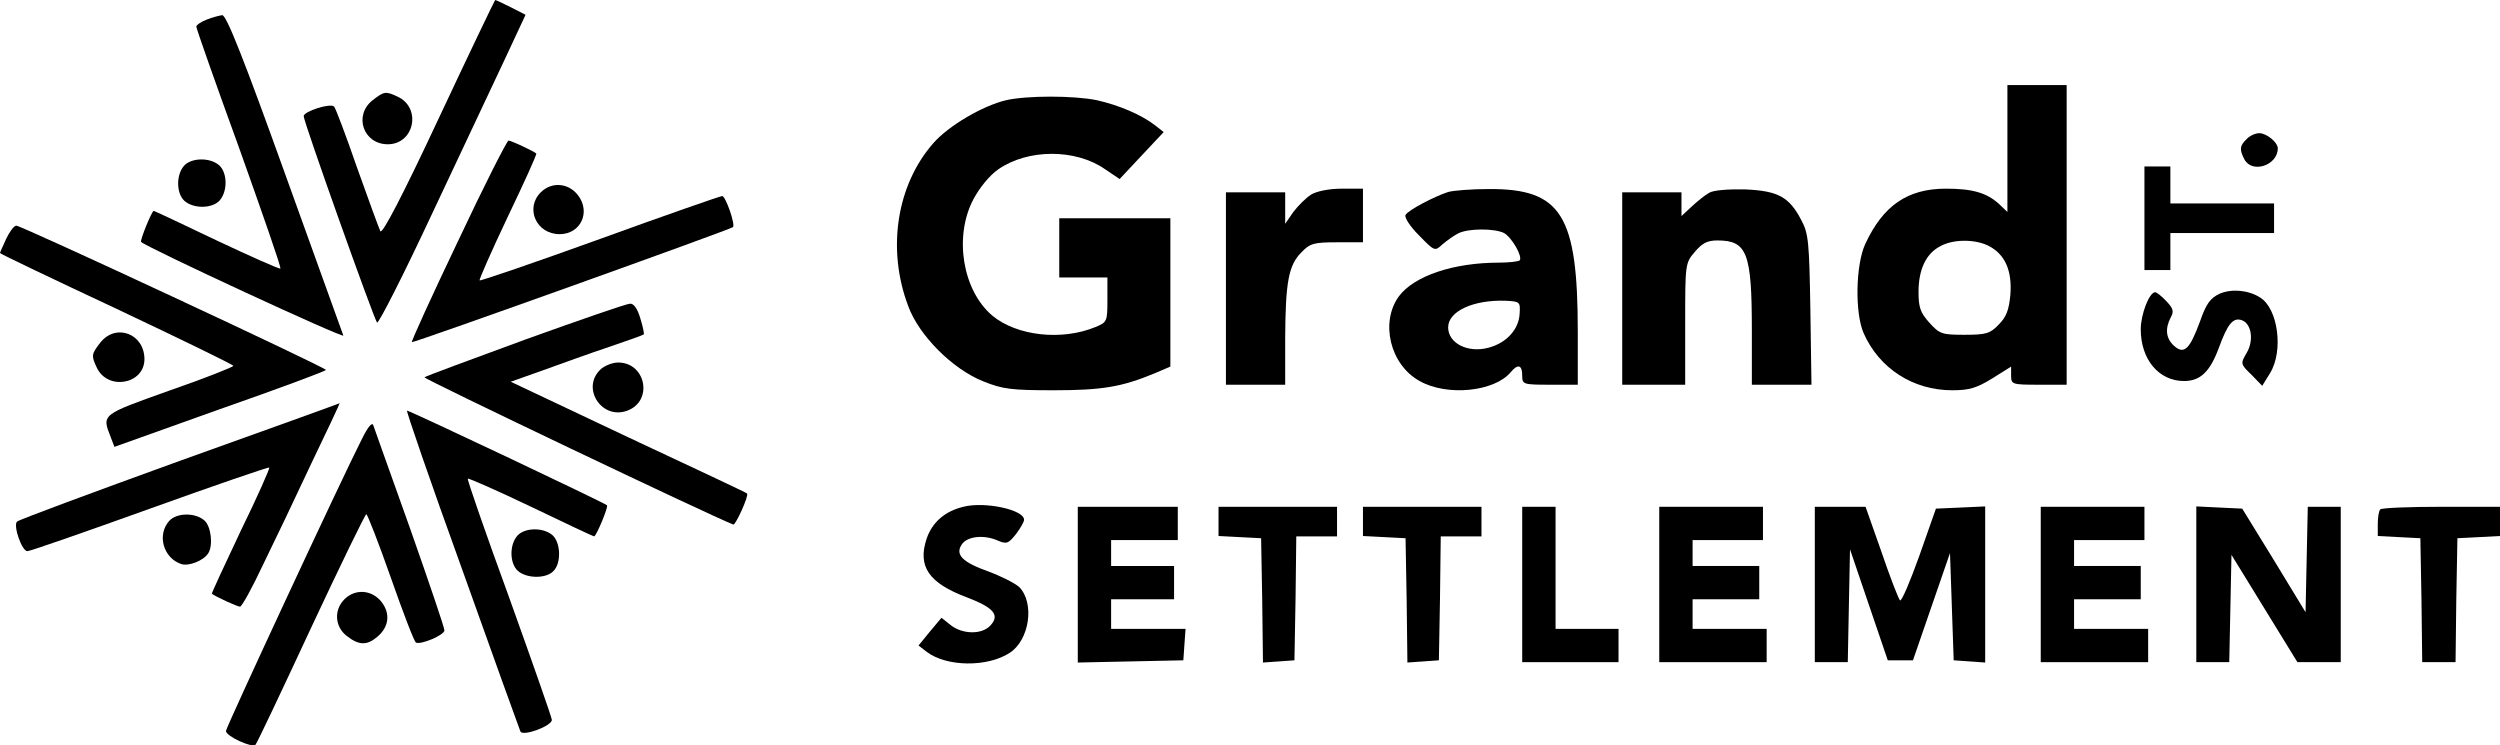
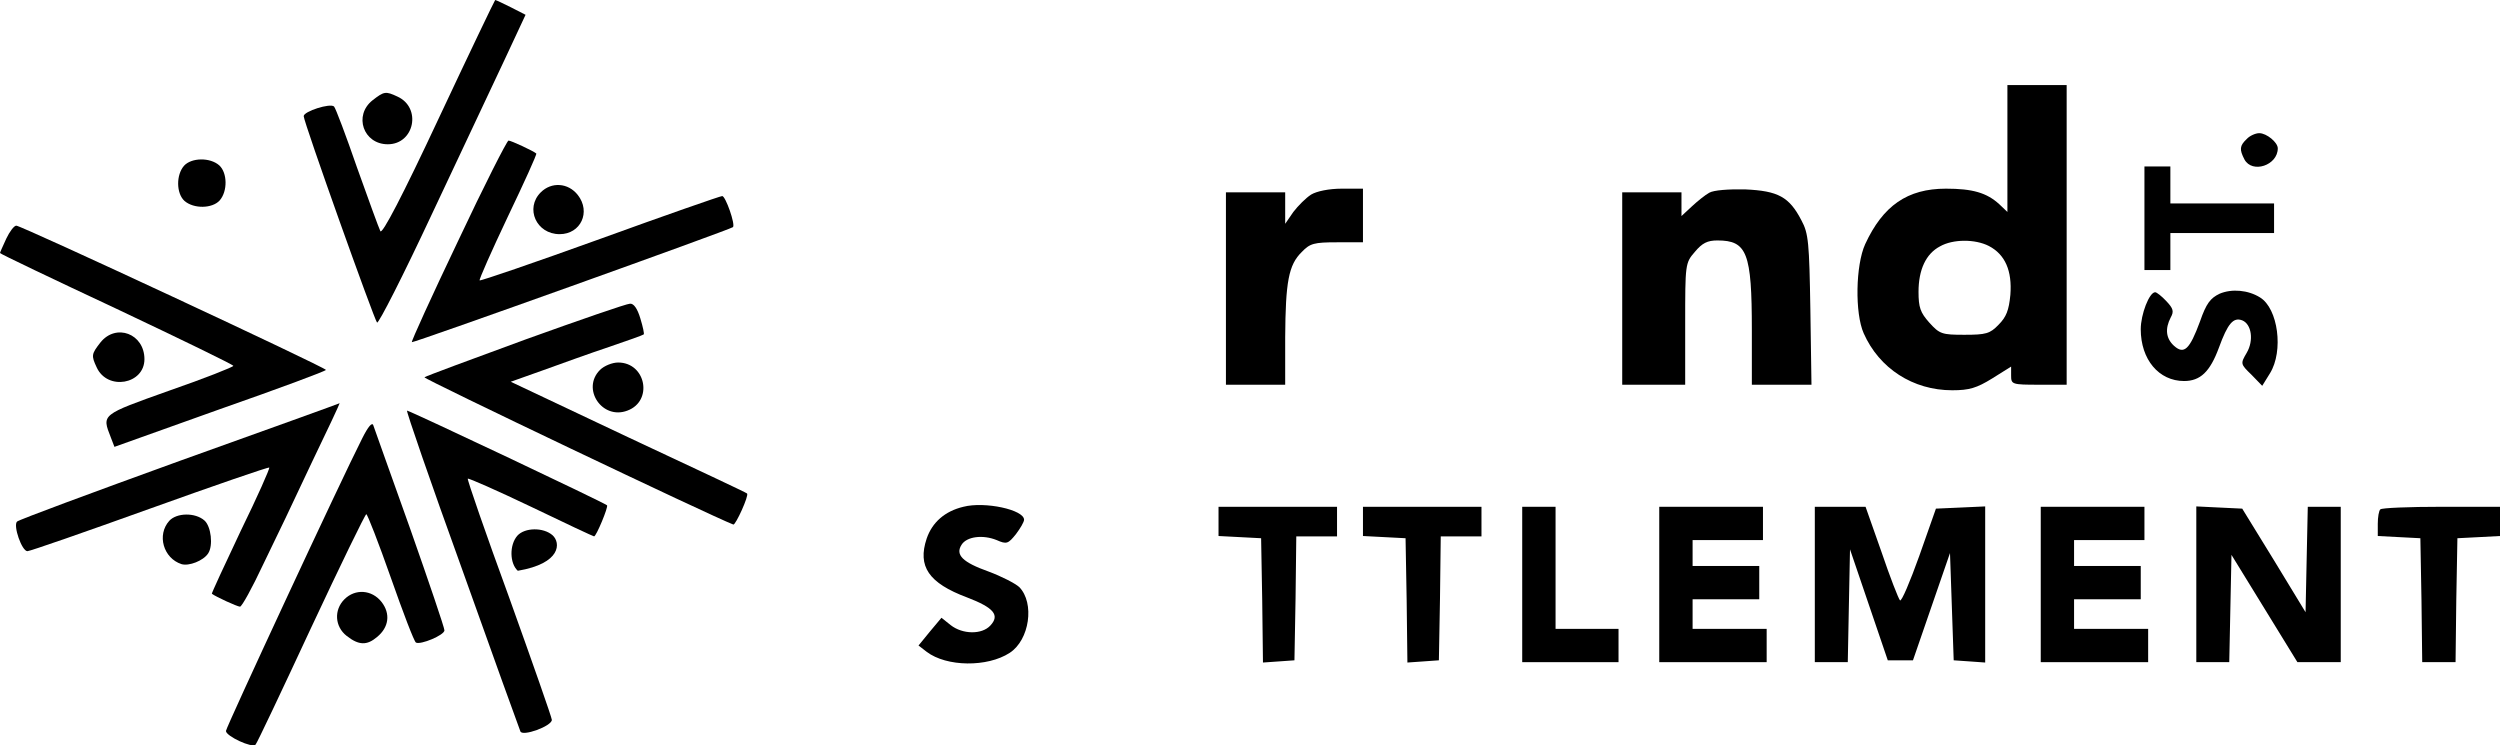
<svg xmlns="http://www.w3.org/2000/svg" width="161" height="48" viewBox="0 0 161 48" fill="none">
  <g>
    <path d="M28.264 7.6C25.903 12.65 24.615 15.104 24.496 14.889C24.4 14.699 23.733 12.864 22.993 10.792C22.278 8.719 21.61 6.956 21.514 6.861C21.276 6.623 19.558 7.171 19.558 7.48C19.558 7.862 24.09 20.559 24.281 20.773C24.377 20.869 25.975 17.724 27.835 13.746C29.695 9.791 31.818 5.289 32.534 3.764L33.846 0.953L32.916 0.477C32.391 0.214 31.938 4.88324e-05 31.89 4.88324e-05C31.866 4.88324e-05 30.22 3.431 28.264 7.6Z" fill="currentColor" />
-     <path d="M13.309 1.263C12.928 1.406 12.642 1.62 12.642 1.715C12.642 1.834 13.882 5.36 15.408 9.553C16.911 13.77 18.127 17.248 18.056 17.295C18.008 17.343 16.172 16.533 13.953 15.485C11.759 14.437 9.946 13.579 9.899 13.579C9.779 13.579 8.992 15.509 9.088 15.58C9.445 15.937 22.206 21.846 22.111 21.607C22.063 21.441 20.346 16.747 18.342 11.149C15.671 3.716 14.573 0.953 14.311 0.977C14.12 1.001 13.667 1.12 13.309 1.263Z" fill="currentColor" />
    <path d="M129.277 9.577V13.65L128.752 13.15C127.941 12.412 127.035 12.15 125.318 12.15C122.837 12.15 121.263 13.245 120.118 15.723C119.498 17.081 119.45 20.178 120.022 21.464C121.024 23.727 123.195 25.133 125.723 25.133C126.82 25.133 127.297 24.99 128.299 24.371L129.516 23.608V24.18C129.516 24.752 129.563 24.776 131.304 24.776H133.093V15.127V5.479H131.185H129.277V9.577ZM128.084 15.842C129.134 16.39 129.587 17.438 129.468 18.987C129.372 19.987 129.205 20.416 128.705 20.916C128.156 21.488 127.894 21.56 126.51 21.56C125.055 21.56 124.912 21.512 124.244 20.773C123.672 20.13 123.553 19.797 123.553 18.796C123.553 17.367 124.03 16.342 124.936 15.866C125.771 15.389 127.202 15.389 128.084 15.842Z" fill="currentColor" />
    <path d="M23.995 6.456C22.755 7.433 23.399 9.291 24.973 9.291C26.69 9.291 27.167 6.932 25.593 6.218C24.83 5.86 24.734 5.884 23.995 6.456Z" fill="currentColor" />
-     <path d="M64.782 6.456C63.279 6.813 61.085 8.1 60.107 9.219C57.745 11.911 57.101 16.033 58.485 19.701C59.176 21.607 61.347 23.775 63.327 24.561C64.567 25.062 65.139 25.133 67.859 25.133C70.983 25.133 72.247 24.919 74.37 24.037L75.372 23.608V18.82V14.056H71.794H68.216V15.961V17.867H69.767H71.317V19.32C71.317 20.702 71.293 20.75 70.554 21.059C68.359 21.965 65.473 21.631 63.899 20.321C61.991 18.701 61.419 15.247 62.683 12.841C63.088 12.078 63.732 11.292 64.281 10.911C66.189 9.577 69.266 9.577 71.15 10.887L72.104 11.53L73.511 10.029L74.942 8.505L74.394 8.076C73.511 7.385 72.033 6.766 70.649 6.456C69.17 6.146 66.117 6.146 64.782 6.456Z" fill="currentColor" />
    <path d="M144.685 8.957C144.232 9.386 144.208 9.624 144.542 10.268C145.043 11.197 146.689 10.649 146.689 9.553C146.689 9.172 145.973 8.576 145.496 8.576C145.258 8.576 144.876 8.743 144.685 8.957Z" fill="currentColor" />
    <path d="M29.505 15.509C27.811 19.058 26.476 21.988 26.523 22.036C26.595 22.108 47.012 14.794 47.203 14.627C47.37 14.46 46.726 12.626 46.511 12.626C46.392 12.626 42.838 13.865 38.64 15.389C34.418 16.914 30.936 18.105 30.888 18.058C30.84 18.01 31.651 16.176 32.701 13.96C33.75 11.768 34.585 9.934 34.537 9.886C34.347 9.72 32.916 9.053 32.748 9.053C32.653 9.053 31.174 11.959 29.505 15.509Z" fill="currentColor" />
    <path d="M11.854 10.673C11.33 11.268 11.354 12.459 11.878 12.936C12.475 13.46 13.667 13.436 14.144 12.912C14.669 12.316 14.645 11.125 14.12 10.649C13.524 10.125 12.331 10.149 11.854 10.673Z" fill="currentColor" />
    <path d="M138.102 14.055V17.391H138.937H139.772V16.2V15.008H143.111H146.45V14.055V13.102H143.111H139.772V11.911V10.72H138.937H138.102V14.055Z" fill="currentColor" />
    <path d="M34.824 12.388C33.798 13.412 34.538 15.08 36.04 15.08C37.4 15.08 38.068 13.65 37.209 12.555C36.589 11.768 35.515 11.697 34.824 12.388Z" fill="currentColor" />
    <path d="M84.436 12.531C84.102 12.745 83.601 13.245 83.291 13.65L82.766 14.413V13.389V12.388H80.858H78.95V18.582V24.776H80.858H82.766V21.726C82.79 18.153 82.981 17.057 83.839 16.223C84.364 15.675 84.626 15.604 86.105 15.604H87.775V13.865V12.15H86.415C85.58 12.15 84.793 12.316 84.436 12.531Z" fill="currentColor" />
-     <path d="M93.261 12.364C92.378 12.65 90.685 13.531 90.518 13.841C90.422 13.984 90.804 14.58 91.376 15.151C92.378 16.176 92.402 16.2 92.879 15.747C93.165 15.509 93.618 15.175 93.905 15.032C94.549 14.699 96.242 14.699 96.862 15.008C97.363 15.294 98.079 16.533 97.864 16.771C97.769 16.843 97.172 16.914 96.528 16.914C93.595 16.914 91.066 17.772 90.088 19.082C88.872 20.75 89.516 23.489 91.424 24.538C93.189 25.538 96.242 25.228 97.292 23.966C97.745 23.418 98.031 23.489 98.031 24.18C98.031 24.752 98.079 24.776 99.82 24.776H101.609V21.369C101.609 13.841 100.559 12.15 95.884 12.174C94.763 12.174 93.595 12.269 93.261 12.364ZM97.864 20.202C97.816 21.202 97.029 22.084 95.861 22.393C94.525 22.751 93.261 22.108 93.261 21.083C93.261 20.035 94.906 19.297 96.958 19.368C97.888 19.416 97.912 19.439 97.864 20.202Z" fill="currentColor" />
    <path d="M110.076 12.412C109.814 12.555 109.313 12.96 108.955 13.293L108.287 13.913V13.15V12.388H106.379H104.471V18.582V24.776H106.498H108.526V20.869C108.526 17.009 108.526 16.938 109.146 16.223C109.623 15.652 109.957 15.485 110.601 15.485C112.509 15.485 112.819 16.271 112.819 21.25V24.776H114.751H116.659L116.588 19.94C116.516 15.628 116.469 15.032 116.015 14.198C115.228 12.674 114.513 12.293 112.39 12.197C111.317 12.174 110.362 12.245 110.076 12.412Z" fill="currentColor" />
    <path d="M0.405 15.366C0.191 15.842 0 16.247 0 16.295C0 16.343 3.387 17.962 7.513 19.892C11.64 21.846 15.027 23.489 15.027 23.561C15.027 23.632 13.166 24.371 10.9 25.157C6.488 26.729 6.559 26.681 7.132 28.159L7.37 28.778L14.168 26.348C17.913 25.038 20.99 23.894 20.99 23.823C20.966 23.656 1.383 14.532 1.049 14.532C0.906 14.532 0.62 14.913 0.405 15.366Z" fill="currentColor" />
    <path d="M142.944 18.915C142.348 19.201 142.086 19.535 141.68 20.702C141.012 22.512 140.654 22.846 140.01 22.274C139.486 21.798 139.414 21.178 139.796 20.44C140.01 20.059 139.963 19.868 139.51 19.392C139.223 19.082 138.889 18.82 138.794 18.82C138.412 18.82 137.864 20.249 137.864 21.202C137.864 23.156 139.033 24.538 140.654 24.538C141.704 24.538 142.324 23.942 142.897 22.393C143.469 20.821 143.827 20.416 144.399 20.631C144.995 20.869 145.162 21.917 144.685 22.727C144.28 23.418 144.28 23.442 144.995 24.133L145.687 24.847L146.188 24.037C147.071 22.608 146.713 19.868 145.544 19.154C144.781 18.677 143.731 18.582 142.944 18.915Z" fill="currentColor" />
    <path d="M33.822 21.869C30.316 23.156 27.406 24.228 27.334 24.299C27.263 24.395 45.795 33.233 47.227 33.781C47.37 33.828 48.252 31.899 48.109 31.78C48.085 31.732 44.627 30.112 40.453 28.159L32.892 24.585L34.967 23.847C36.088 23.442 37.996 22.751 39.212 22.346C40.405 21.941 41.407 21.584 41.455 21.536C41.502 21.512 41.407 21.059 41.24 20.512C41.049 19.868 40.81 19.535 40.572 19.558C40.357 19.558 37.328 20.607 33.822 21.869Z" fill="currentColor" />
    <path d="M6.464 22.06C5.891 22.798 5.868 22.894 6.225 23.656C6.917 25.181 9.302 24.752 9.302 23.132C9.302 21.488 7.466 20.797 6.464 22.06Z" fill="currentColor" />
    <path d="M38.64 23.823C37.423 25.038 38.783 27.063 40.405 26.443C42.075 25.824 41.598 23.346 39.809 23.346C39.427 23.346 38.902 23.561 38.64 23.823Z" fill="currentColor" />
    <path d="M11.568 29.683C5.915 31.732 1.216 33.471 1.097 33.59C0.835 33.852 1.407 35.496 1.765 35.496C1.932 35.496 5.486 34.257 9.66 32.756C13.834 31.256 17.293 30.064 17.34 30.112C17.388 30.16 16.577 31.994 15.504 34.186C14.454 36.401 13.619 38.212 13.643 38.236C13.882 38.426 15.289 39.069 15.456 39.069C15.575 39.069 16.243 37.854 16.935 36.377C17.65 34.924 19.058 31.97 20.059 29.826C21.085 27.706 21.896 25.967 21.872 25.967C21.848 25.991 17.221 27.658 11.568 29.683Z" fill="currentColor" />
    <path d="M29.743 36.616C31.747 42.238 33.44 46.931 33.512 47.098C33.631 47.455 35.539 46.764 35.539 46.359C35.539 46.216 34.299 42.69 32.796 38.498C31.27 34.329 30.077 30.874 30.125 30.827C30.173 30.779 32.009 31.589 34.203 32.637C36.374 33.685 38.211 34.543 38.258 34.543C38.401 34.543 39.189 32.637 39.093 32.542C38.926 32.375 26.38 26.443 26.213 26.443C26.142 26.443 27.716 31.017 29.743 36.616Z" fill="currentColor" />
    <path d="M23.327 28.23C21.968 30.898 14.55 46.859 14.55 47.074C14.55 47.407 16.243 48.194 16.458 47.955C16.553 47.86 18.151 44.477 20.036 40.427C21.92 36.401 23.518 33.114 23.59 33.114C23.661 33.114 24.377 34.948 25.164 37.187C25.951 39.427 26.666 41.309 26.786 41.38C27.072 41.547 28.622 40.904 28.622 40.594C28.622 40.427 27.62 37.473 26.404 34.019C25.164 30.565 24.114 27.587 24.043 27.396C23.971 27.158 23.709 27.468 23.327 28.23Z" fill="currentColor" />
    <path d="M62.039 32.637C60.846 32.923 60.035 33.638 59.677 34.686C59.081 36.473 59.797 37.545 62.277 38.474C64.018 39.141 64.4 39.617 63.78 40.284C63.231 40.88 61.991 40.856 61.228 40.261L60.631 39.784L59.892 40.666L59.153 41.571L59.677 41.976C60.965 42.953 63.589 42.976 65.02 42.047C66.308 41.214 66.642 38.831 65.64 37.807C65.378 37.569 64.495 37.116 63.661 36.806C61.991 36.211 61.514 35.734 61.919 35.091C62.253 34.543 63.303 34.424 64.185 34.781C64.829 35.067 64.925 35.02 65.426 34.4C65.712 34.019 65.95 33.614 65.95 33.471C65.95 32.828 63.422 32.28 62.039 32.637Z" fill="currentColor" />
-     <path d="M69.409 37.64V42.667L72.82 42.595L76.207 42.524L76.278 41.499L76.35 40.499H73.965H71.556V39.546V38.593H73.583H75.61V37.521V36.449H73.583H71.556V35.615V34.781H73.702H75.849V33.709V32.637H72.629H69.409V37.64Z" fill="currentColor" />
    <path d="M78.473 33.59V34.519L79.856 34.591L81.216 34.662L81.287 38.664L81.335 42.667L82.361 42.595L83.362 42.524L83.434 38.522L83.481 34.543H84.793H86.105V33.59V32.637H82.289H78.473V33.59Z" fill="currentColor" />
    <path d="M87.775 33.59V34.519L89.158 34.591L90.518 34.662L90.589 38.664L90.637 42.667L91.663 42.595L92.664 42.524L92.736 38.522L92.784 34.543H94.096H95.407V33.59V32.637H91.591H87.775V33.59Z" fill="currentColor" />
    <path d="M98.031 37.64V42.643H101.132H104.233V41.571V40.499H102.205H100.178V36.568V32.637H99.105H98.031V37.64Z" fill="currentColor" />
    <path d="M106.856 37.64V42.643H110.315H113.773V41.571V40.499H111.388H109.003V39.546V38.593H111.15H113.296V37.521V36.449H111.15H109.003V35.615V34.781H111.269H113.535V33.709V32.637H110.196H106.856V37.64Z" fill="currentColor" />
    <path d="M116.874 37.64V42.643H117.947H118.997L119.068 38.998L119.14 35.377L120.356 38.95L121.573 42.524H122.384H123.195L124.387 39.069L125.58 35.615L125.699 39.069L125.818 42.524L126.844 42.595L127.846 42.667V37.64V32.613L126.272 32.685L124.674 32.756L123.6 35.806C123.004 37.473 122.455 38.76 122.36 38.664C122.265 38.569 121.716 37.164 121.167 35.544L120.142 32.637H118.52H116.874V37.64Z" fill="currentColor" />
    <path d="M131.424 37.64V42.643H134.882H138.341V41.571V40.499H135.956H133.57V39.546V38.593H135.717H137.864V37.521V36.449H135.717H133.57V35.615V34.781H135.836H138.102V33.709V32.637H134.763H131.424V37.64Z" fill="currentColor" />
    <path d="M141.442 37.64V42.643H142.515H143.564L143.636 39.188L143.707 35.734L145.83 39.188L147.953 42.643H149.336H150.744V37.64V32.637H149.67H148.621L148.549 36.02L148.478 39.427L146.45 36.092L144.399 32.756L142.92 32.685L141.442 32.613V37.64Z" fill="currentColor" />
    <path d="M153.296 32.804C153.2 32.876 153.129 33.304 153.129 33.733V34.519L154.512 34.591L155.872 34.662L155.943 38.641L155.991 42.643H157.064H158.138L158.185 38.641L158.257 34.662L159.64 34.591L161 34.519V33.59V32.637H157.231C155.156 32.637 153.367 32.709 153.296 32.804Z" fill="currentColor" />
    <path d="M10.9 33.542C10.089 34.448 10.519 35.949 11.688 36.33C12.165 36.473 13.095 36.115 13.405 35.639C13.739 35.139 13.596 33.9 13.166 33.519C12.57 32.995 11.377 33.018 10.9 33.542Z" fill="currentColor" />
-     <path d="M33.321 34.495C32.796 35.091 32.82 36.282 33.345 36.758C33.894 37.259 35.158 37.283 35.635 36.782C36.159 36.282 36.112 34.948 35.587 34.472C34.991 33.947 33.798 33.971 33.321 34.495Z" fill="currentColor" />
+     <path d="M33.321 34.495C32.796 35.091 32.82 36.282 33.345 36.758C36.159 36.282 36.112 34.948 35.587 34.472C34.991 33.947 33.798 33.971 33.321 34.495Z" fill="currentColor" />
    <path d="M22.182 38.593C21.491 39.284 21.562 40.356 22.325 40.951C23.112 41.571 23.637 41.571 24.281 41.023C25.044 40.404 25.164 39.522 24.567 38.76C23.947 37.974 22.874 37.902 22.182 38.593Z" fill="currentColor" />
  </g>
</svg>